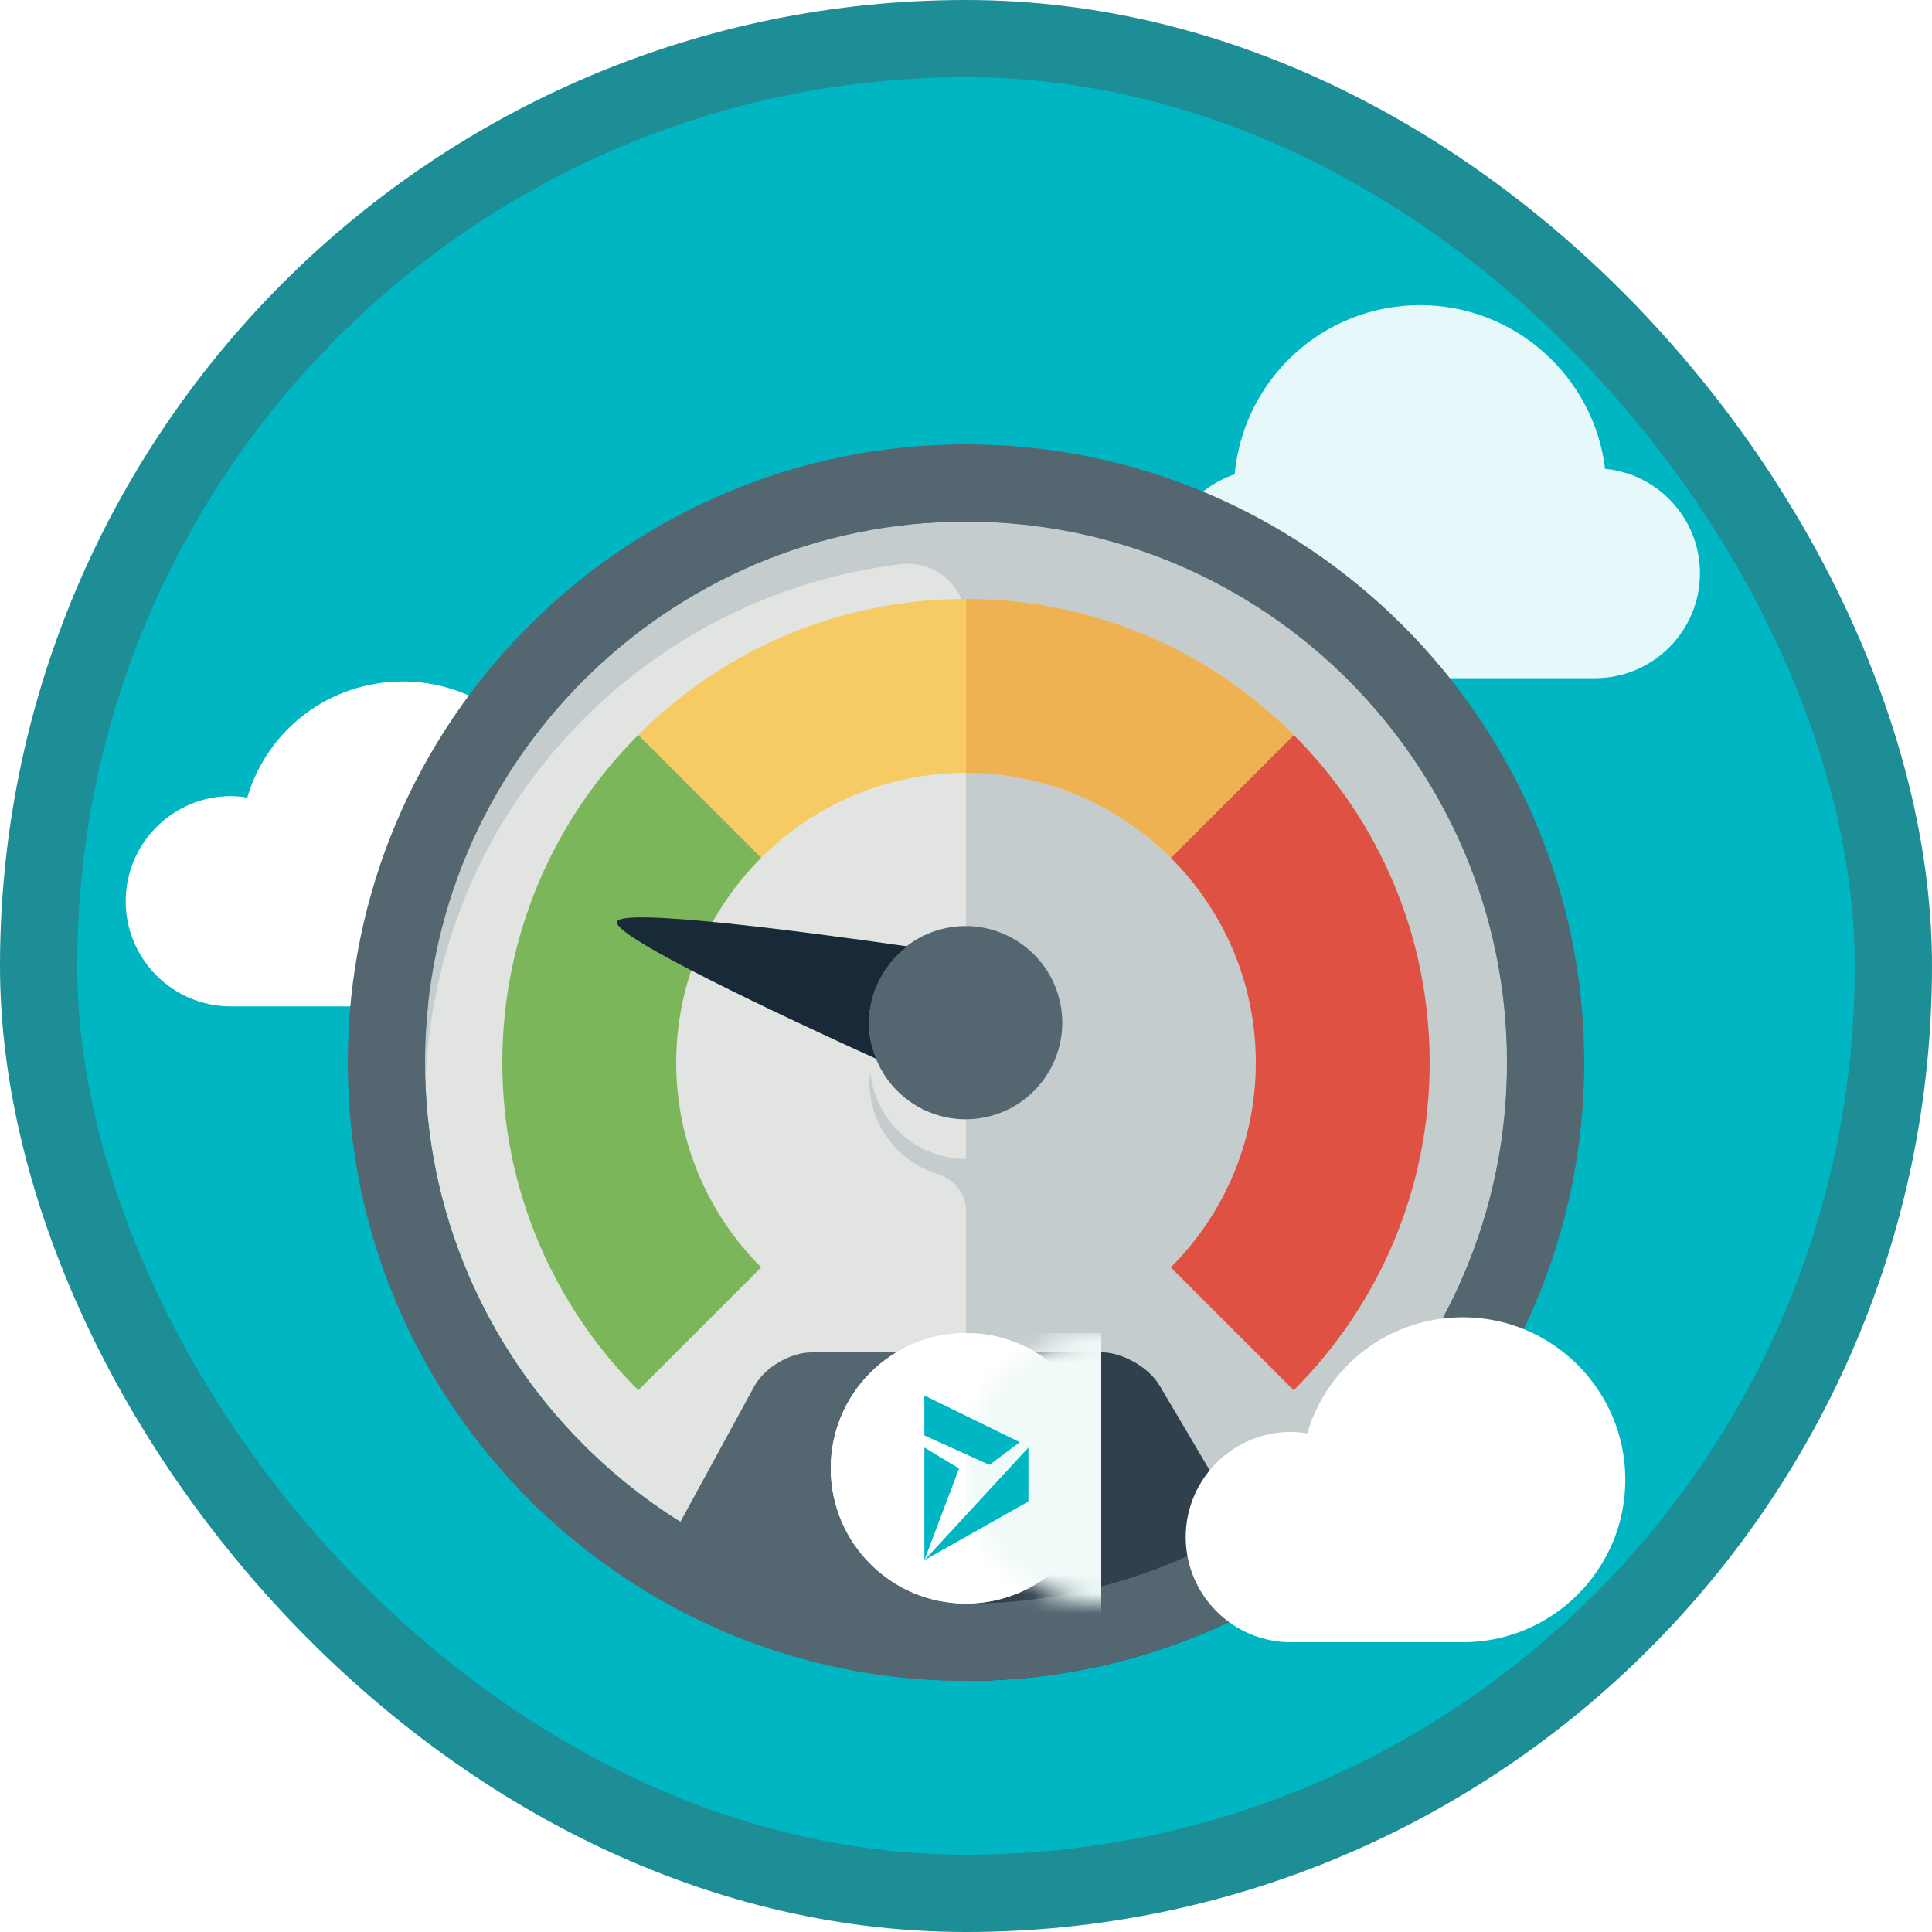
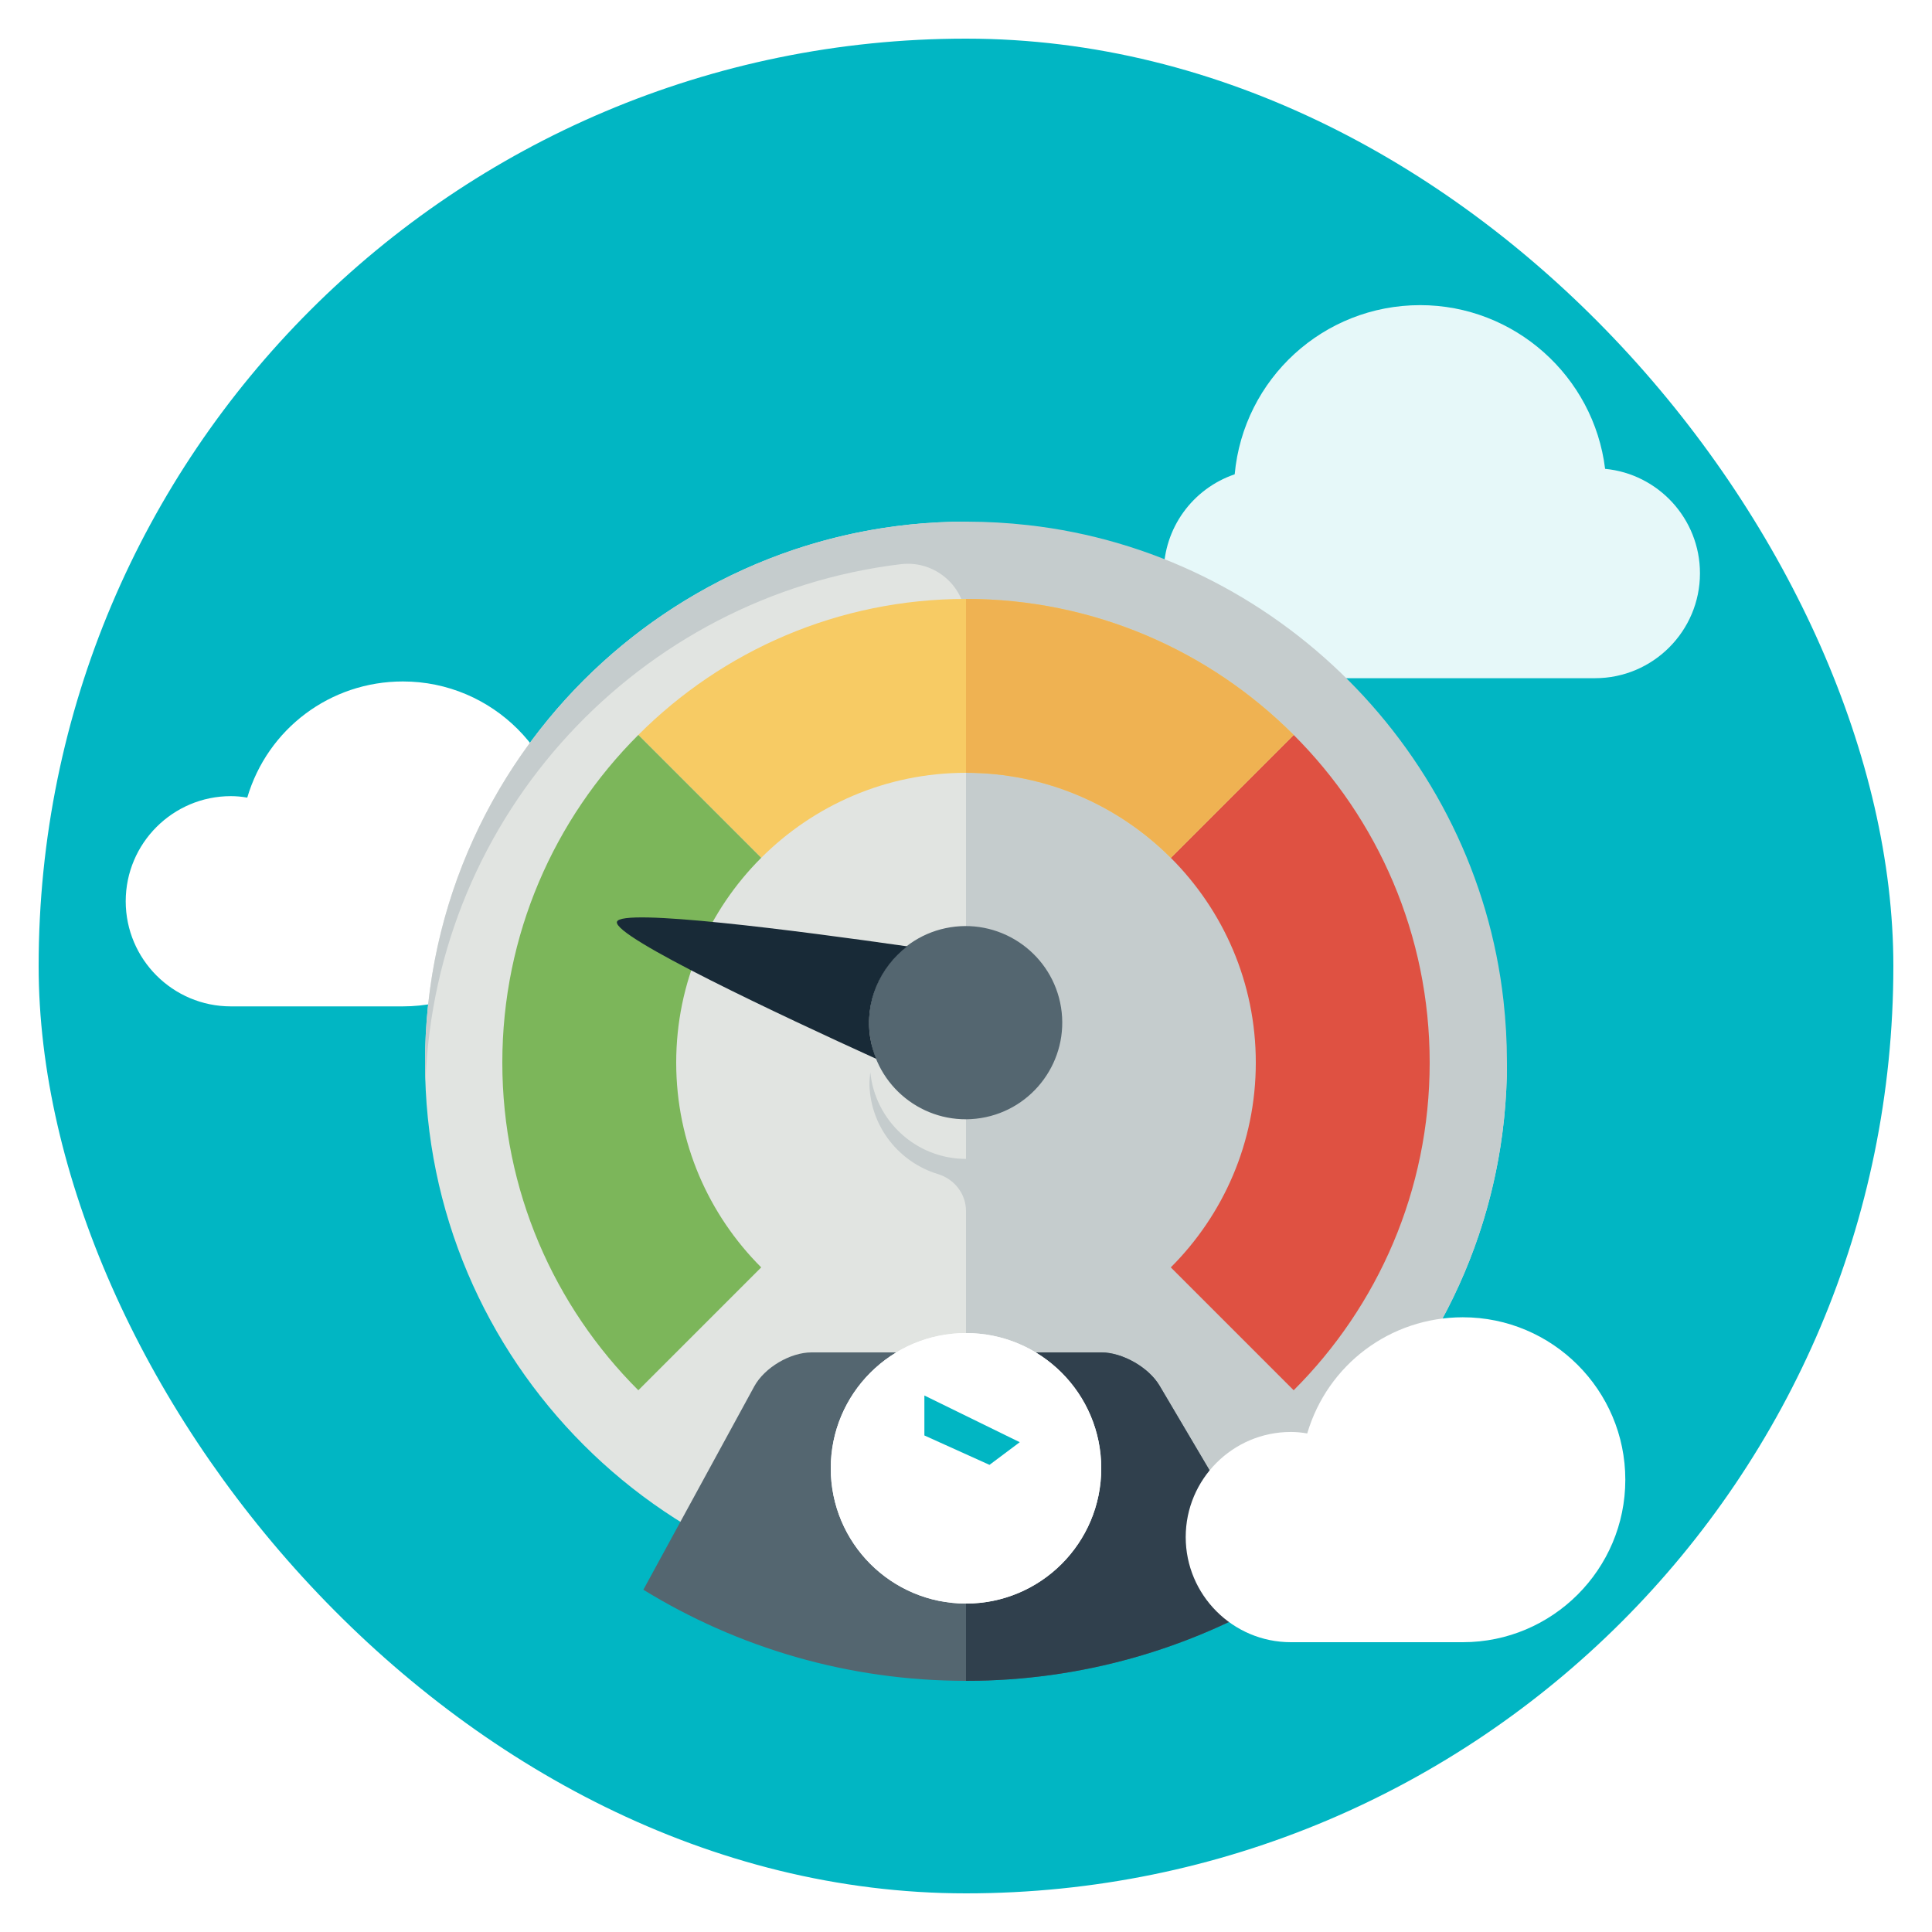
<svg xmlns="http://www.w3.org/2000/svg" xmlns:xlink="http://www.w3.org/1999/xlink" width="100px" height="100px" viewBox="0 0 100 100" version="1.1">
  <title>Building the Dynamics 365 for Finance and Operations application/apply-basic-performance-optimization-techniques-in-dynamics-365-for-finance-and-operations</title>
  <desc>Created with Sketch.</desc>
  <defs>
    <rect id="path-1" x="0" y="0" width="96" height="96" rx="48" />
    <filter x="-6.2%" y="-6.2%" width="112.5%" height="112.5%" filterUnits="objectBoundingBox" id="filter-3">
      <feOffset dx="0" dy="2" in="SourceAlpha" result="shadowOffsetOuter1" />
      <feColorMatrix values="0 0 0 0 0   0 0 0 0 0   0 0 0 0 0  0 0 0 0.102 0" type="matrix" in="shadowOffsetOuter1" result="shadowMatrixOuter1" />
      <feMerge>
        <feMergeNode in="shadowMatrixOuter1" />
        <feMergeNode in="SourceGraphic" />
      </feMerge>
    </filter>
    <circle id="path-4" cx="7" cy="7" r="7" />
  </defs>
  <g id="Badges" stroke="none" stroke-width="1" fill="none" fill-rule="evenodd">
    <g id="Building-the-Dynamics-365-for-Finance-and-Operations-application-1" transform="translate(-50, -260)">
      <g id="Building-the-Dynamics-365-for-Finance-and-Operations-application/apply-basic-performance-optimization-techniques-in-dynamics-365-for-finance-and-operations" transform="translate(50, 260)">
        <g id="Mask" transform="translate(2, 2)">
          <mask id="mask-2" fill="white">
            <use xlink:href="#path-1" />
          </mask>
          <use id="BG" fill="#01B6C3" xlink:href="#path-1" />
          <g id="Gauge" mask="url(#mask-2)">
            <g transform="translate(4, 13)">
              <path d="M14.852,37.09 L5.948,37.09 C2.948,37.09 0.507,34.649 0.507,31.649 C0.507,28.648 2.948,26.208 5.948,26.208 C6.224,26.208 6.501,26.232 6.798,26.285 C7.85,22.721 11.096,20.272 14.852,20.272 C19.489,20.272 23.261,24.044 23.261,28.681 C23.261,33.318 19.489,37.09 14.852,37.09 Z" id="Cloud" fill="#FFFFFF" fill-rule="nonzero" />
              <path d="M76.56,20.103 L59.664,20.103 C56.67,20.103 54.233,17.667 54.233,14.672 C54.233,12.342 55.723,10.295 57.907,9.55 C58.363,4.606 62.5,0.794 67.508,0.794 C72.39,0.794 76.493,4.473 77.08,9.267 C79.831,9.53 81.99,11.854 81.99,14.672 C81.99,17.667 79.554,20.103 76.56,20.103 Z" id="Cloud" fill="#FFFFFF" fill-rule="nonzero" opacity="0.9" />
              <g id="Meter" filter="url(#filter-3)" stroke-width="1" fill="none" fill-rule="evenodd" transform="translate(12, 6)">
-                 <path d="M32,4 C16.56,4 4,16.56 4,32 C4,47.439 16.56,60 32,60 C47.439,60 60,47.439 60,32 C60,16.56 47.439,4 32,4" id="Fill-309" fill="#E1E4E1" />
+                 <path d="M32,4 C16.56,4 4,16.56 4,32 C4,47.439 16.56,60 32,60 C47.439,60 60,47.439 60,32 " id="Fill-309" fill="#E1E4E1" />
                <path d="M59.821,28.799 C58.389,15.954 48.046,5.612 35.201,4.179 C18.335,2.298 4,15.506 4,32 C4,32.335 4.014,32.667 4.025,33 C4.515,19.155 15.098,7.834 28.626,6.202 C30.417,5.986 32,7.383 32,9.187 L32,36.985 C29.437,36.984 27.305,35.037 27.047,32.5 C27.024,32.725 26.995,32.948 27.003,33.18 C27.083,35.367 28.564,37.168 30.548,37.77 C31.402,38.029 32,38.794 32,39.686 L32,60 C48.494,60 61.702,45.665 59.821,28.799" id="Fill-310" fill="#C5CCCD" />
                <path d="M48.374,59.479 L42.018,48.722 C41.458,47.775 40.1,47 39,47 L24,47 C22.9,47 21.569,47.79 21.042,48.756 L15.3,59.284 C20.165,62.272 25.884,64 32,64 C37.98,64 43.581,62.347 48.374,59.479 Z" id="Fill-311" fill="#546670" />
                <path d="M56,32 C56,38.62 53.31,44.62 48.96,48.96 L42.6,42.6 C45.32,39.88 47,36.141 47,32 C47,27.859 45.32,24.12 42.6,21.4 L48.96,15.04 C53.31,19.38 56,25.38 56,32" id="Fill-312" fill="#DF5142" />
                <path d="M48.96,15.04 L42.6,21.4 C39.88,18.68 36.14,17 32,17 C27.86,17 24.12,18.68 21.4,21.4 L15.04,15.04 C19.38,10.689 25.38,8 32,8 C38.62,8 44.62,10.689 48.96,15.04" id="Fill-313" fill="#F7CB64" />
                <path d="M17,32 C17,36.141 18.68,39.88 21.4,42.6 L15.04,48.96 C10.69,44.62 8,38.62 8,32 C8,25.38 10.69,19.38 15.04,15.04 L21.4,21.4 C18.68,24.12 17,27.859 17,32" id="Fill-314" fill="#7CB65A" />
                <path d="M39,47 L32,47 L32,64 C37.98,64 43.581,62.347 48.374,59.479 L42.018,48.722 C41.458,47.775 40.1,47 39,47" id="Fill-317" fill="#30404D" />
-                 <path d="M32,60 C16.56,60 4,47.44 4,32 C4,16.56 16.56,4 32,4 C47.44,4 60,16.56 60,32 C60,47.44 47.44,60 32,60 Z M32,0 C14.355,0 0,14.355 0,32 C0,49.644 14.355,64 32,64 C49.645,64 64,49.644 64,32 C64,14.355 49.645,0 32,0 L32,0 Z" id="Fill-318" fill="#546670" />
                <path d="M42.6,21.4 L48.96,15.04 C44.62,10.69 38.62,8 32,8 L32,17 C36.14,17 39.88,18.68 42.6,21.4" id="Fill-321" fill="#EFB252" />
              </g>
              <g id="Pin" stroke-width="1" fill="none" fill-rule="evenodd" transform="translate(25, 32)">
                <path d="M18.192,0.996 C20.915,0.561 23.484,2.422 23.919,5.144 C24.354,7.867 22.493,10.436 19.77,10.871 C17.047,11.306 14.479,9.445 14.044,6.722 C13.609,4 15.471,1.431 18.192,0.996 Z" id="Fill-315" fill="#546670" />
                <path d="M14.044,6.722 C14.105,7.103 14.216,7.463 14.356,7.807 C9.508,5.6 0.738,1.491 0.932,0.715 C1.118,-0.019 10.24,1.166 15.957,1.983 C14.548,3.065 13.745,4.848 14.044,6.722 Z" id="Fill-316" fill="#182A37" />
              </g>
              <path d="M69.717,70 L60.813,70 C57.813,70 55.372,67.559 55.372,64.559 C55.372,61.559 57.813,59.118 60.813,59.118 C61.088,59.118 61.365,59.142 61.662,59.195 C62.714,55.631 65.96,53.182 69.717,53.182 C74.354,53.182 78.126,56.954 78.126,61.591 C78.126,66.228 74.354,70 69.717,70 Z" id="Cloud" fill="#FFFFFF" fill-rule="nonzero" />
            </g>
          </g>
          <g id="dynamics-icon" mask="url(#mask-2)">
            <g transform="translate(41, 67)">
              <circle id="Oval" fill="#FFFFFF" cx="7" cy="7" r="7" />
              <g id="Rectangle" stroke-width="1" fill="none">
                <mask id="mask-5" fill="white">
                  <use xlink:href="#path-4" />
                </mask>
                <use id="Mask" fill="#FFFFFF" xlink:href="#path-4" />
-                 <rect fill="#F0FAF8" mask="url(#mask-5)" x="7" y="0" width="7" height="15.75" />
              </g>
              <g id="Dynamics-icon" stroke-width="1" fill="none" transform="translate(4.846, 3.231)">
-                 <polygon id="Path" fill="#01B6C3" points="0 8.526 1.795 3.777 0 2.692" />
-                 <polygon id="Path" fill="#01B6C3" points="5.385 5.484 5.385 2.692 0 8.526" />
                <polygon id="Path" fill="#01B6C3" points="0 0 0 2.068 3.37 3.59 4.936 2.417" />
              </g>
            </g>
          </g>
        </g>
        <g id="Dynamic-Border" stroke="#1D8E96" stroke-width="4">
-           <rect id="Azure-Border" x="2" y="2" width="96" height="96" rx="48" />
-         </g>
+           </g>
      </g>
    </g>
  </g>
</svg>